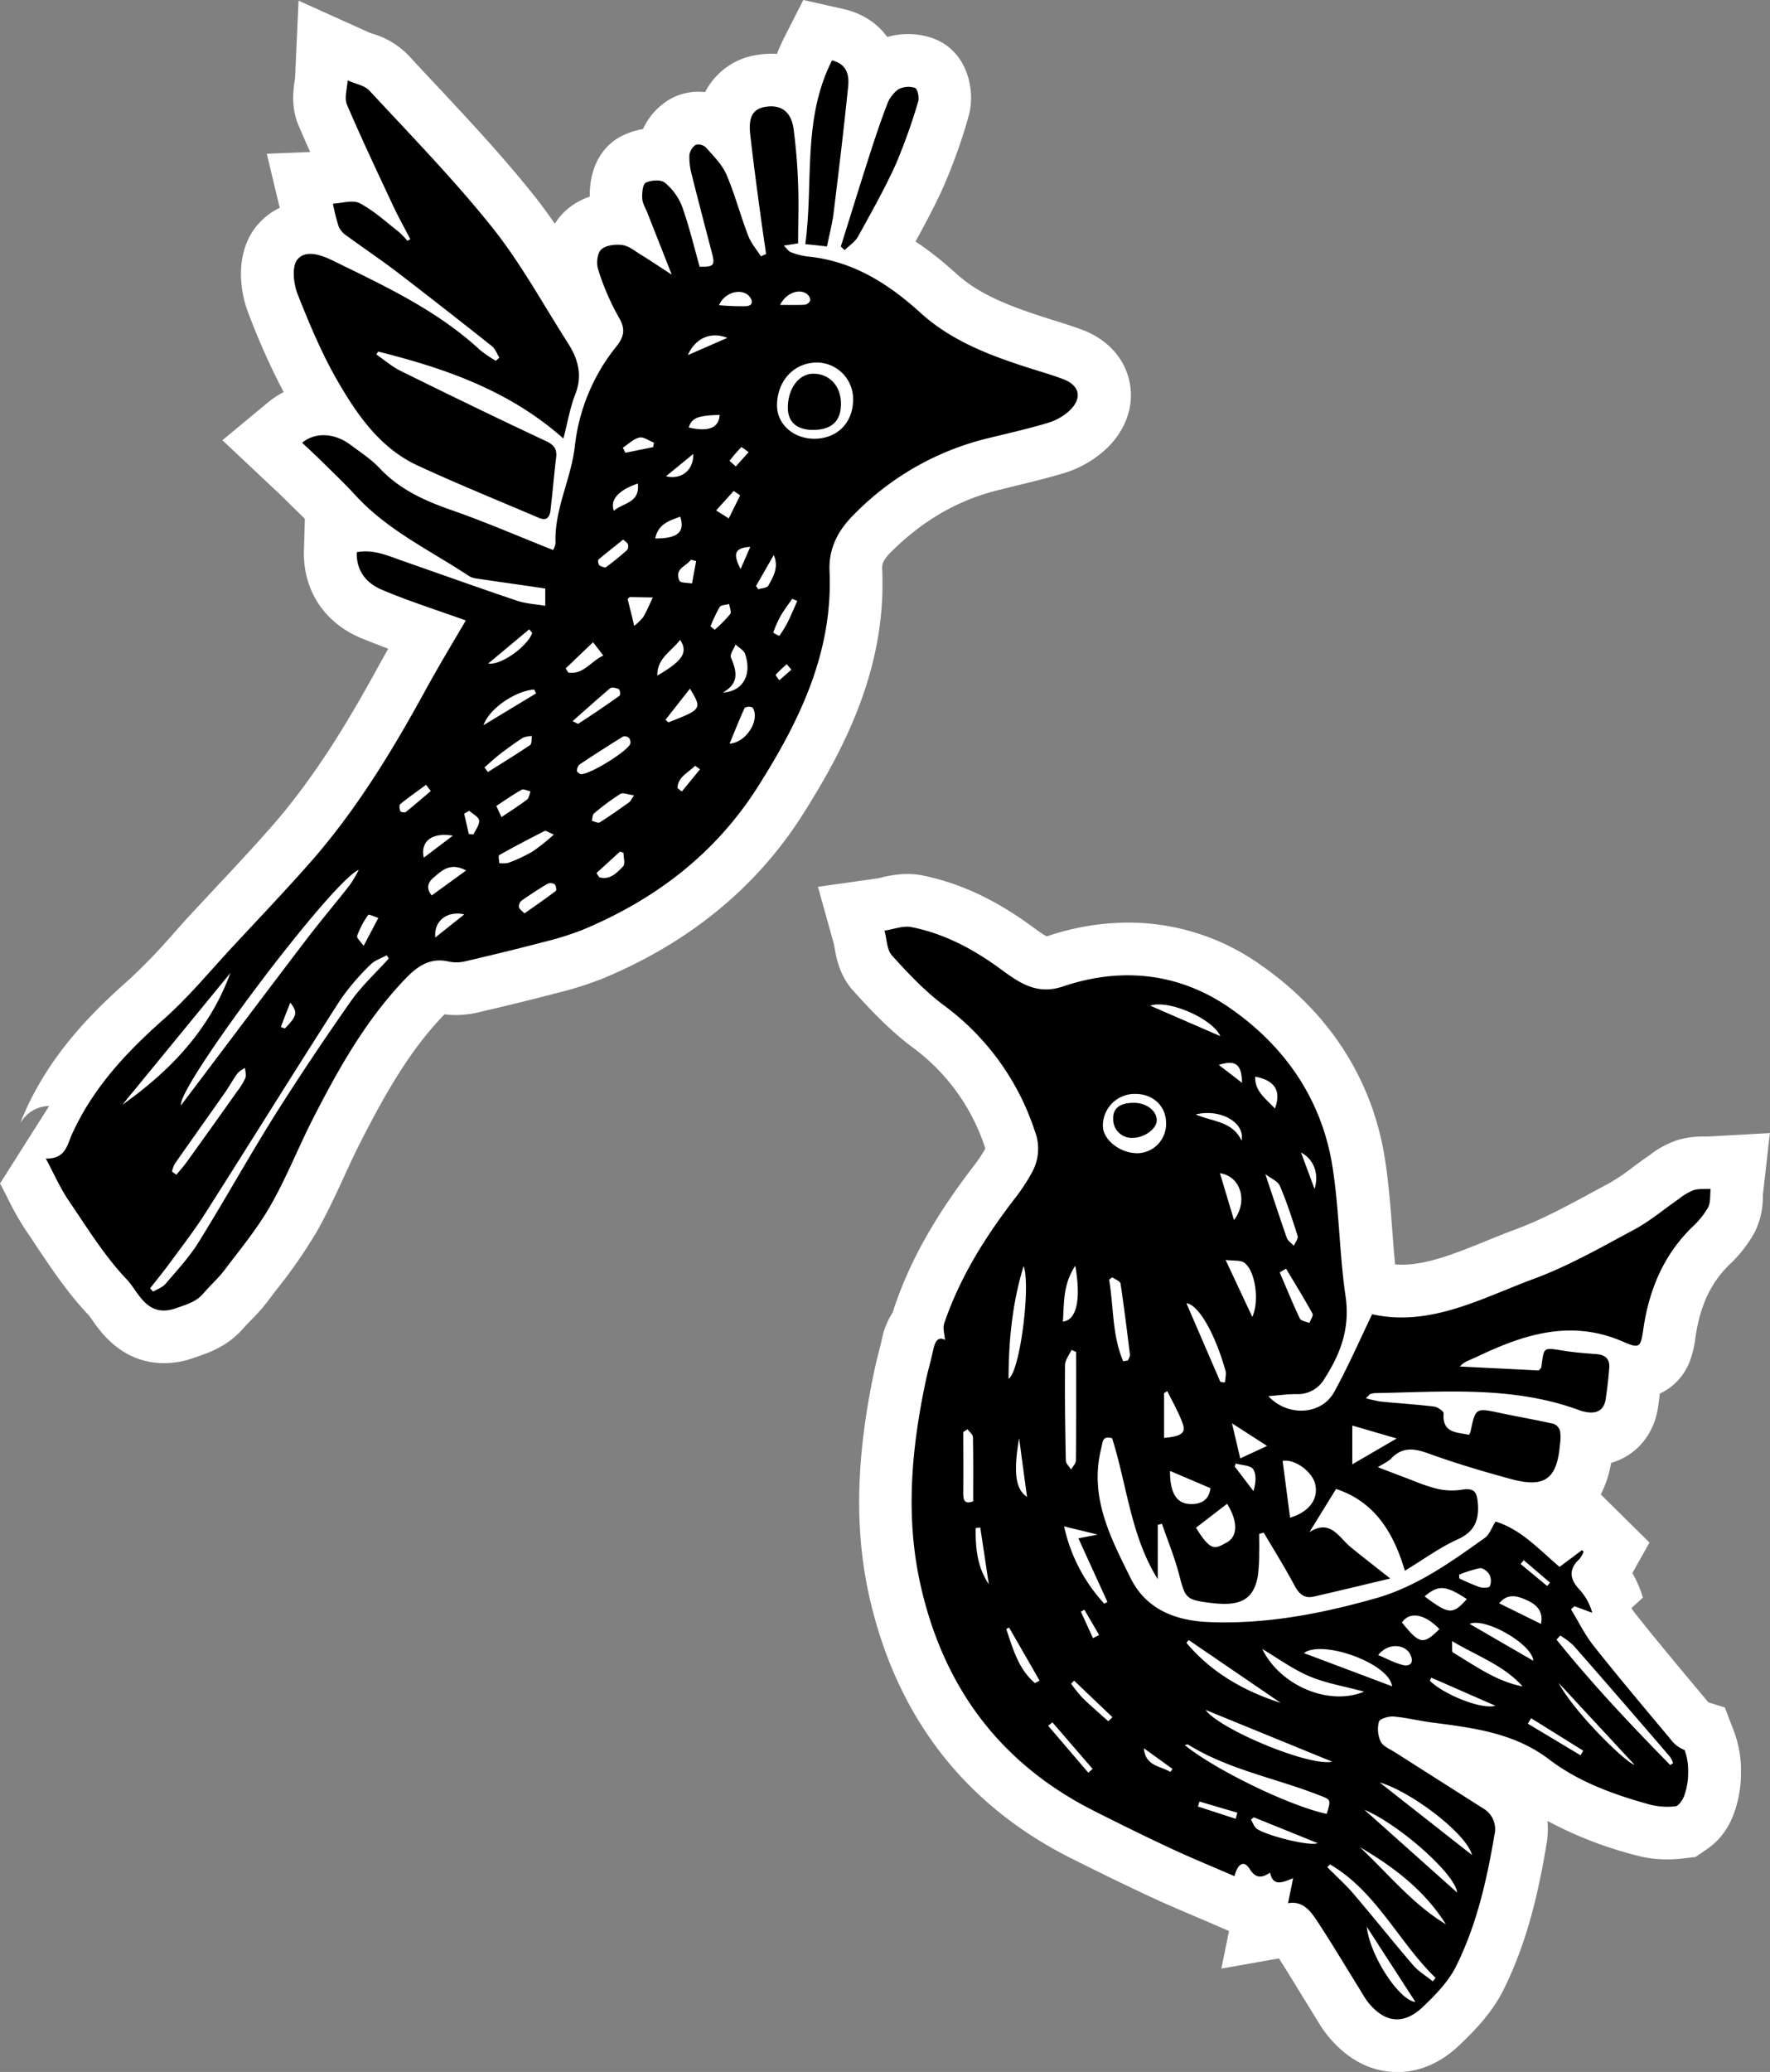
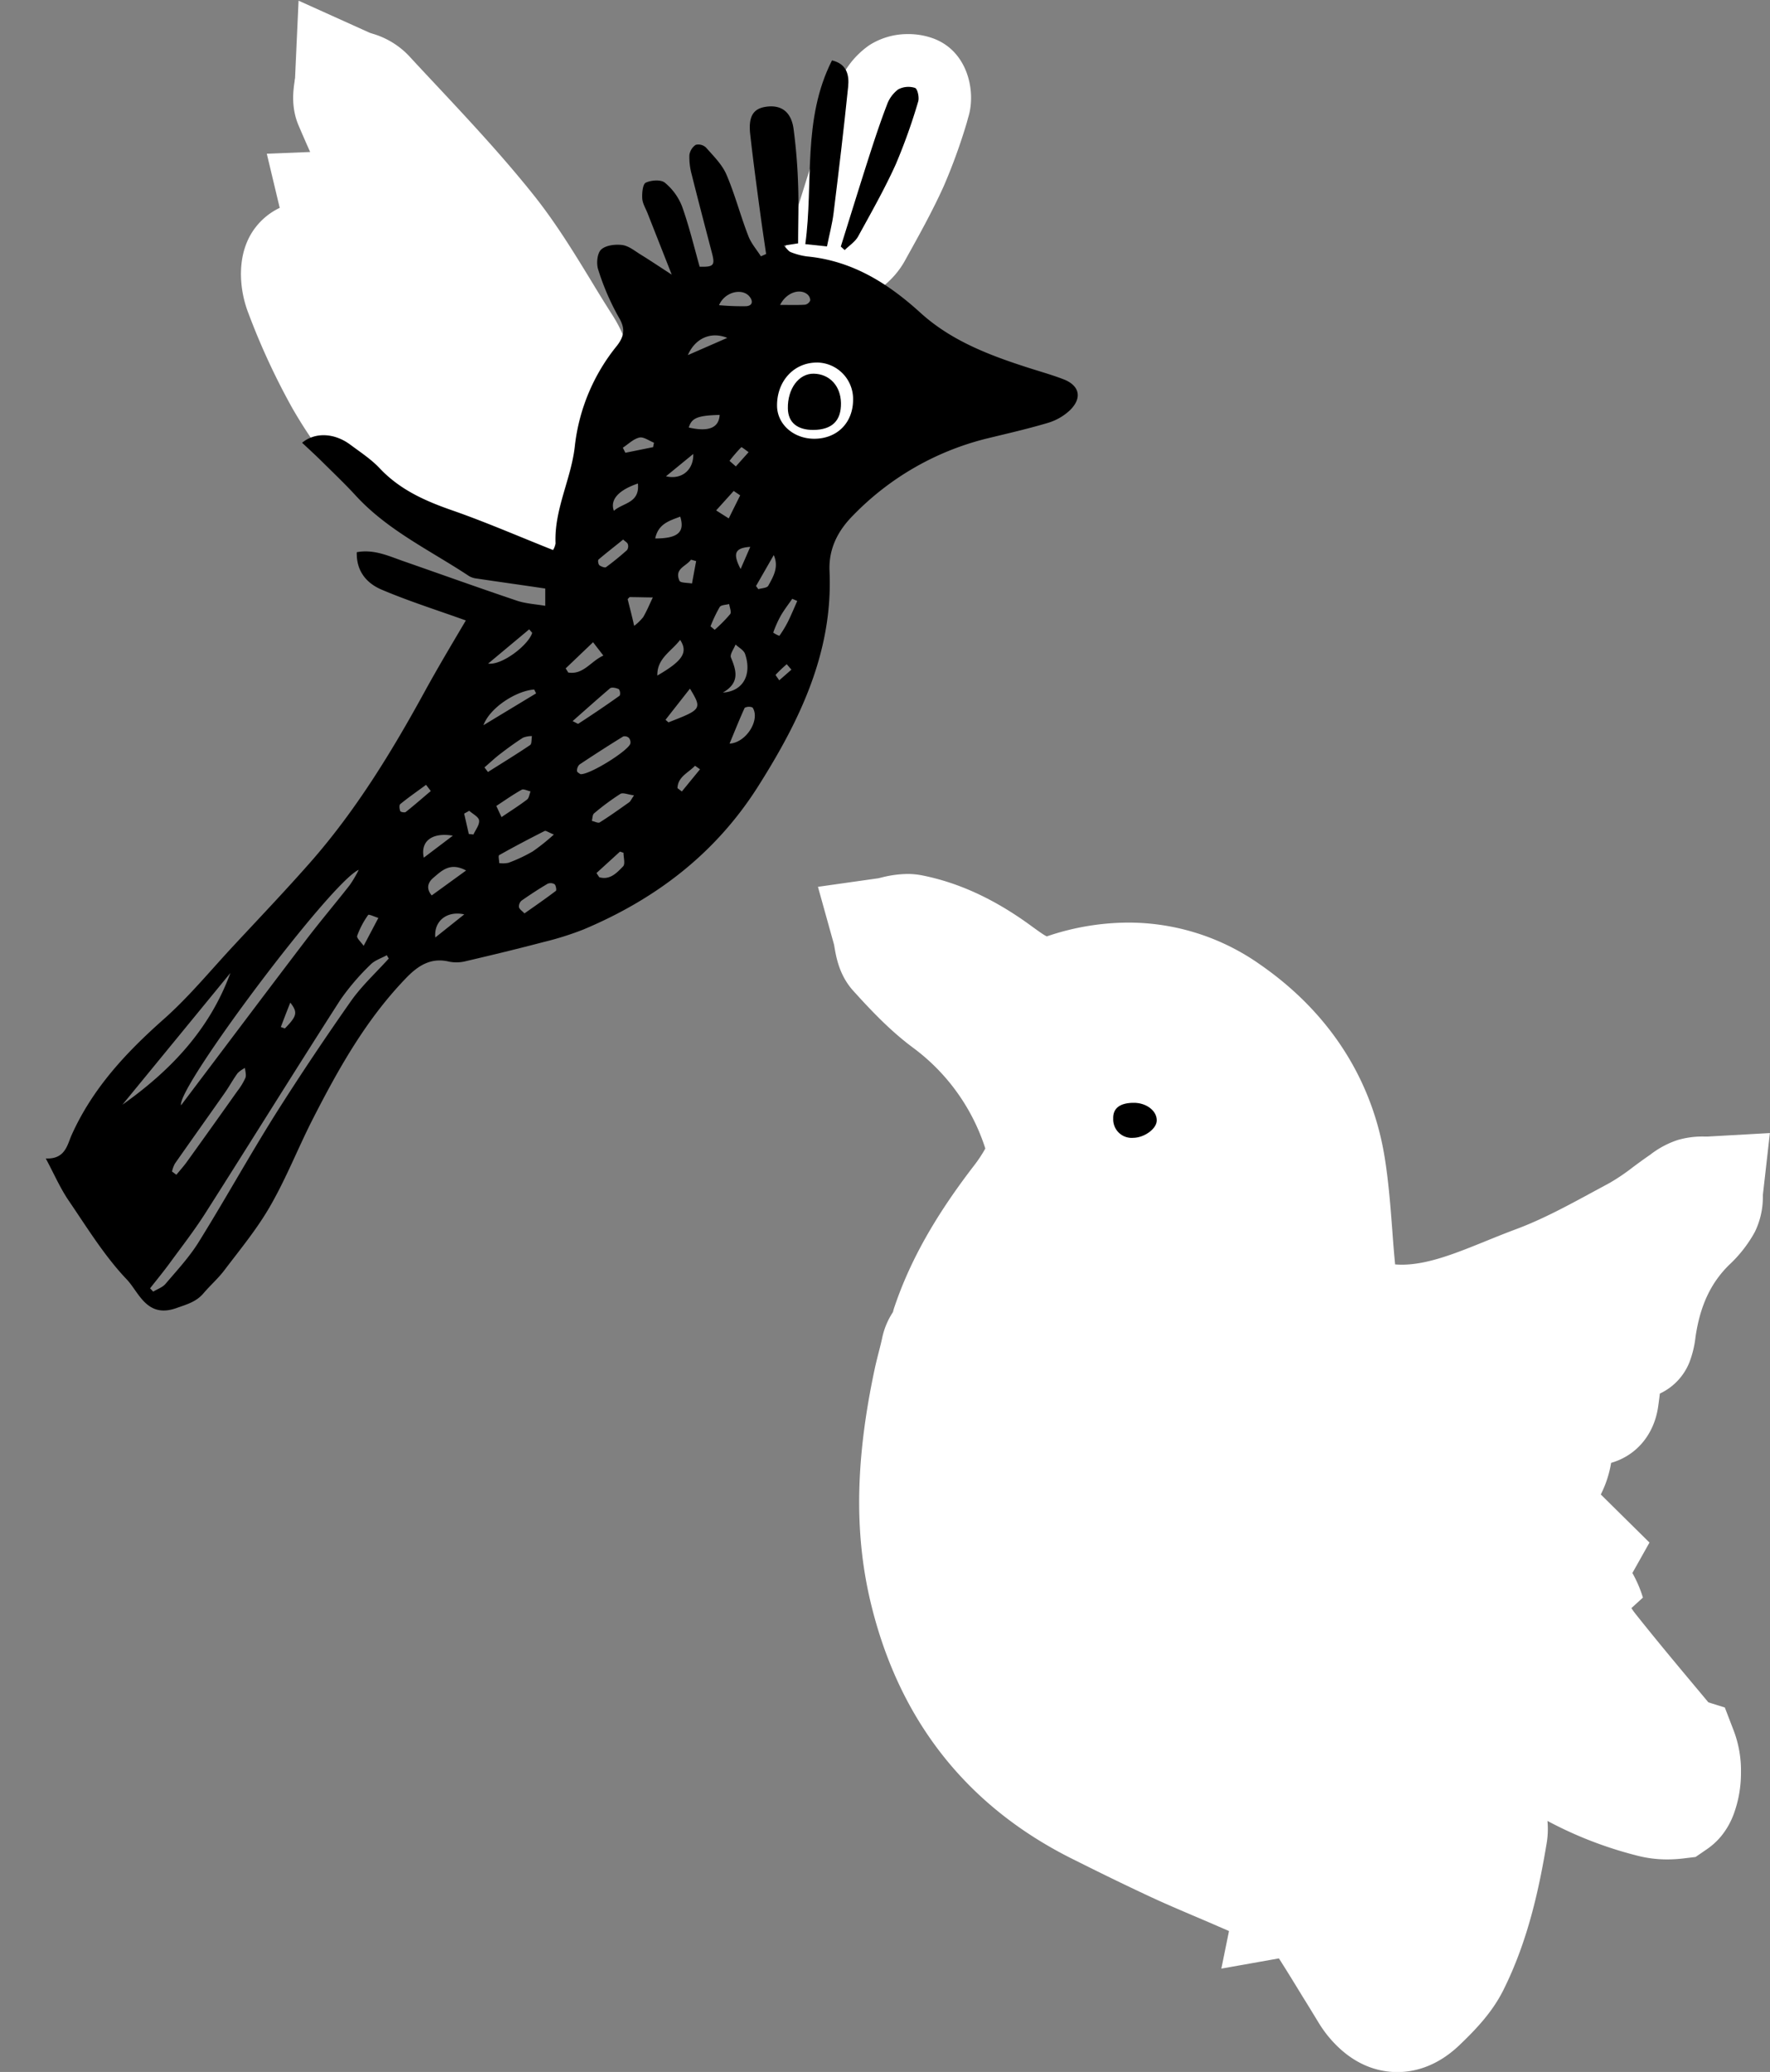
<svg xmlns="http://www.w3.org/2000/svg" height="590.1" preserveAspectRatio="xMidYMid meet" version="1.0" viewBox="0.0 0.0 504.2 590.1" width="504.2" zoomAndPan="magnify">
  <rect x="0.0" y="0.0" width="504.2" height="590.1" fill="#808080" stroke="none" />
  <g data-name="Camada 2">
    <g data-name="Camada 1">
      <g id="change1_1">
        <path d="M398.05,590.14c-5.28,0-13-1.83-20-10.57a35.17,35.17,0,0,1-2.73-4l-.36-.58c-1.22-2-2.43-4-3.65-5.94-2.39-3.91-4.66-7.63-7-11.29l-16.4,2.91,2.18-10.7-4.31-1.87q-2.81-1.22-5.58-2.39c-4.22-1.8-8.57-3.65-12.87-5.66-7.08-3.3-14.48-6.92-22.61-11-30.09-15.26-49.25-40.13-57-73.92-4.38-19.25-3.94-39.93,1.41-65.09.38-1.78.8-3.43,1.2-5,.35-1.35.67-2.63.93-3.81a21.28,21.28,0,0,1,3.11-7.55,14.5,14.5,0,0,1,.46-1.57c4.49-13.23,11.72-26,22.75-40.3a39.34,39.34,0,0,0,3.08-4.67l0-.1A57.55,57.55,0,0,0,260,298.33c-6.52-4.86-11.94-10.62-16.92-16.12-3.95-4.35-4.85-9.47-5.33-12.22-.06-.34-.11-.68-.18-1L233,252.57l16.88-2.39c.21,0,.82-.17,1.26-.27a31.25,31.25,0,0,1,7.36-1,21.7,21.7,0,0,1,4.21.41c10.29,2.05,20.23,6.6,30.39,13.91l1.21.88c1,.72,1.93,1.4,2.75,1.93a11,11,0,0,0,1.12.65,72.56,72.56,0,0,1,23.17-3.93,65,65,0,0,1,37.68,12c19.59,13.59,31.84,32.59,35.42,54.95,1.12,7,1.64,13.92,2.15,20.6.25,3.37.5,6.62.81,9.8.62.05,1.25.08,1.9.08,7.38,0,15.43-3.27,23.94-6.72,2.79-1.13,5.68-2.3,8.63-3.4,7.37-2.73,14.63-6.66,22.3-10.82l4.33-2.34a58.08,58.08,0,0,0,6.7-4.54c1.43-1.06,2.92-2.16,4.52-3.26l.57-.41a26,26,0,0,1,7.55-4,25.1,25.1,0,0,1,7.83-1h.71l17.78-1-2,17.62c0,.19,0,.38,0,.57a22.68,22.68,0,0,1-2.3,10,37.44,37.44,0,0,1-7.28,9.33c-5.26,5.15-8.32,11.68-9.61,20.58a29.39,29.39,0,0,1-1.73,7.18,16.65,16.65,0,0,1-8.43,8.92c-.13,1.15-.29,2.36-.47,3.64-1.14,8.1-6.29,14.06-13.41,16.09a30.92,30.92,0,0,1-2.94,9l13.87,13.7L465,448a35.22,35.22,0,0,1,3,7L464.72,458c.36.56.72,1.07,1.07,1.51,6,7.57,12.38,15.19,18.54,22.55l2.32,2.78,4.68,1.46,2.6,6.77a32.05,32.05,0,0,1,2,11.83,33.81,33.81,0,0,1-2,11.58,21.83,21.83,0,0,1-3.78,6.64,20,20,0,0,1-4.14,3.69l-3,2.06-3.63.44a39.46,39.46,0,0,1-4.45.26,34,34,0,0,1-9-1.19,112.36,112.36,0,0,1-25.12-9.77,24.49,24.49,0,0,1-.24,6.42c-2.12,12.69-5.24,27.59-12.35,41.81-3.12,6.23-7.82,11.17-12.44,15.58C409.13,588.81,402.47,590.14,398.05,590.14Z" fill="#fff" />
      </g>
      <g id="change1_2">
-         <path d="M46.81,388.24c-11.87,0-18-8.63-20.55-12.32-.31-.43-.72-1-.91-1.26-6-6.31-10.61-13.23-15.08-19.91q-1.45-2.19-2.93-4.37A81.67,81.67,0,0,1,2,340.89c-.62-1.23-1.27-2.5-2-3.81L14,315h-.26a9.56,9.56,0,0,0-8,5c.11-.23.19-.47.28-.7.24-.64.48-1.25.73-1.83,7.38-17.05,19.29-29,30-38.46a167.51,167.51,0,0,0,13-13.52c1.86-2.08,3.78-4.22,5.76-6.34l5.06-5.43c5.49-5.85,11.16-11.92,16.48-17.95,12.89-14.61,22.78-31.44,30.74-46q1.4-2.52,2.79-5c-2.58-1-5.18-2-7.78-3.06C92.33,177.32,86.27,168,86.58,156.84l.26-9.07q-1.74-1.74-3.58-3.52l-2.46-2.42c-1-1-2.16-2.07-3.35-3.18L75.7,137,63.35,125.38l13.06-10.83A24.62,24.62,0,0,1,92.09,109a27.66,27.66,0,0,1,16.53,5.63l1.66,1.21a58.3,58.3,0,0,1,8.75,7.32c3.5,3.7,8.44,5.93,14.77,8.12,4.22,1.47,8.37,3.06,12.45,4.68.15-.5.29-1,.44-1.49a55.77,55.77,0,0,0,2.14-9,69.38,69.38,0,0,1,12-32,102.33,102.33,0,0,1-4.69-11.84C154.06,75.35,154.68,66,161,60.12A19.5,19.5,0,0,1,168,56c-.1-8.21,3.35-14.54,9.57-17.5a21.52,21.52,0,0,1,5.6-1.75,19,19,0,0,1,7.7-8.52,16.3,16.3,0,0,1,8.05-2.1,17.88,17.88,0,0,1,1.94.11,19.85,19.85,0,0,1,14.9-10.61,24.9,24.9,0,0,1,4-.33c11,0,19.58,7.72,21.22,19.2A173.48,173.48,0,0,1,242.39,52c.1,2.77.12,5.51.11,8.2,13.34,3.86,23.17,11.64,29.86,17.7,6.25,5.67,14.29,9,25.23,12.51.91.3,1.83.58,2.74.87,2.52.78,5.13,1.6,7.83,2.6,7.17,2.66,12.11,8,13.56,14.68s-.8,13.51-6.15,18.84a30.59,30.59,0,0,1-12.67,7.4c-4.89,1.46-9.73,2.63-14.42,3.76l-4,1c-11.6,2.85-21.66,8.66-30.76,17.75-2.52,2.52-2.46,3.85-2.42,4.73,1.28,28.09-10.68,51.05-22.55,69.81-13.1,20.71-32.16,36.41-56.66,46.68a97.57,97.57,0,0,1-13.36,4.26c-6.72,1.77-14.09,3.58-22.51,5.54a28.12,28.12,0,0,1-6.39.76,24.26,24.26,0,0,1-3.21-.21c-9.49,9.79-16.52,21.82-24.15,36.85-1.52,3-2.93,6.06-4.43,9.32-2.39,5.19-4.86,10.55-7.89,15.87a142.92,142.92,0,0,1-11.08,16c-1,1.26-1.93,2.52-2.88,3.79A55,55,0,0,1,71.49,376c-.72.75-1.41,1.45-1.9,2-4.52,5.32-9.82,7.15-13.33,8.37l-.85.29A25.73,25.73,0,0,1,46.81,388.24Z" fill="#fff" />
-       </g>
+         </g>
      <g id="change1_3">
        <path d="M154.89,162.83a18.27,18.27,0,0,1-7.21-1.52q-5.06-2.16-10.13-4.29c-8.16-3.43-16.6-7-24.88-10.81-14.43-6.67-22.93-18.83-29.33-29.84A198.61,198.61,0,0,1,70.77,89.23C68.11,82.48,67.07,72,72.9,64.62a18.93,18.93,0,0,1,6.78-5.42L76,43.78l12.35-.49q-1.68-3.76-3.3-7.56c-2.21-5.2-1.5-10.07-1.12-12.68,0-.29.09-.58.12-.86l1-22,20.17,9.1c.21.09.52.18.81.28a23.36,23.36,0,0,1,10.29,6.16q3.76,4.07,7.56,8.11c9.43,10.08,19.18,20.5,28.09,31.66,6.33,7.93,11.49,16.38,16.48,24.56,2,3.32,3.93,6.45,5.92,9.55,5.93,9.26,7.11,18.67,3.53,28a50.16,50.16,0,0,0-1.7,6.26c-.35,1.54-.72,3.14-1.16,4.83l-2.31,8.94c-.09.91-.18,1.84-.28,2.78-.22,2.21-.45,4.43-.7,6.63-1.06,9.32-8,15.83-16.82,15.83Z" fill="#fff" />
      </g>
      <g id="change1_4">
-         <path d="M212.36,82.81l2.15-15.38a149.15,149.15,0,0,0,1-15.64c.39-12.68.83-27,8-41.34L228.83,0l11.42,2.57c11.07,2.49,17.44,11.77,16.24,23.65-1.3,12.72-2.84,25.41-4.19,36.31-.35,2.8-.91,5.31-1.45,7.73-.21.93-.42,1.89-.62,2.87l-2.72,13.35Z" fill="#fff" />
-       </g>
+         </g>
      <g id="change1_5">
        <path d="M230.74,82.49,222.27,75l2.92-9.31c.8-2.53,1.59-5.07,2.38-7.6,1.88-6,3.83-12.26,5.8-18.4,1.57-4.88,3.3-10.12,5.31-15.29a24.48,24.48,0,0,1,9-11.56,20.28,20.28,0,0,1,11-3.13,20.7,20.7,0,0,1,6.84,1.12c10.29,3.55,12.58,15.42,10.28,22.62L275.38,35a163.22,163.22,0,0,1-6.54,18c-3.16,7-6.8,13.55-10.32,19.89l-.93,1.68a24.51,24.51,0,0,1-5.89,6.85c-.18.16-.37.31-.55.48l-9.94,9.83Z" fill="#fff" />
      </g>
      <g id="change1_6">
-         <path d="M322.75,339.06c-11.52,0-20.19-8.37-20.62-19.89a18.87,18.87,0,0,1,5.19-14c2.68-2.78,7.58-6.1,15.69-6.11a22.24,22.24,0,0,1,16.19,6.8,19,19,0,0,1,5.28,14.24c-.65,11.23-11.67,18.85-21.56,18.93Z" fill="#fff" />
-       </g>
+         </g>
      <g id="change1_7">
        <path d="M231.55,137.45c-12.58,0-21.88-8.75-22.12-20.82a26,26,0,0,1,7.06-18.72,21.17,21.17,0,0,1,15.21-6.48h.38c12.56.23,22.22,10.14,22.47,23,.16,8.24-3.19,13.45-6,16.37s-8.13,6.53-16.72,6.6Z" fill="#fff" />
      </g>
      <g id="change2_1">
-         <path d="M482.33,339a16.57,16.57,0,0,0-4.14,2.5c-4.21,2.89-8.16,6.27-12.63,8.67-9.33,5-18.63,10.34-28.51,14-15,5.55-29.57,13.8-46.18,10.14-3.61,7.47-6.88,15-10.83,22.16-3.62,6.57-13.23,7.1-18.73,1.16,2.84-.22,5.44-.6,8-.58a8.73,8.73,0,0,0,8-4.43c4.61-7.13,7.28-14.41,6-23.32-1.81-12.32-1.81-24.91-3.77-37.19-3.06-19.08-13.57-34.19-29.16-45-14.39-10-30.83-11.82-47.55-6.17-5.47,1.84-9.68.51-14-2.28-1.57-1-3.07-2.14-4.59-3.24-7.46-5.36-15.52-9.57-24.57-11.37-2.41-.48-5.13.62-7.72,1,.68,2.41.65,5.46,2.16,7.11,4.58,5.05,9.33,10.12,14.76,14.16a72.45,72.45,0,0,1,25.91,35.82,13.86,13.86,0,0,1-.71,11.58,55.07,55.07,0,0,1-4.67,7.2c-8.52,11-15.91,22.68-20.42,35.95-.49,1.42.11,3.21.2,4.75-1.94-1.07-2.81.38-3.31,2.68-.63,3-1.49,5.85-2.12,8.81-4.13,19.45-5.93,39-1.45,58.64,6.56,28.82,22.57,50.42,49.1,63.88,7.34,3.72,14.72,7.35,22.17,10.83,5.89,2.75,11.92,5.21,18.08,7.88.81-3.26,2.59-4.81,4.31-2.08s3.34,2.7,5.83,1.09c.84,3.83,3.2,3,6.58,1.54-.59,2.88-1,4.87-1.46,7.15,4.59-.81,6.76,2.75,8.9,6,4.07,6.26,7.89,12.68,11.82,19a29.34,29.34,0,0,0,2,3.12c4.77,6,10.2,6.66,15.7,1.41,3.56-3.39,7.23-7.13,9.38-11.44,5.9-11.79,8.81-24.59,11-37.57a6.8,6.8,0,0,0-3.33-7.58c-8.31-5.3-16.63-10.57-24.94-15.88-1.46-.93-3.42-1.69-4.12-3.06a8.31,8.31,0,0,1-.52-5.68c.25-.86,2.74-1.59,4.14-1.48,3.58.29,7.11,1.18,10.68,1.66,11.86,1.56,23.61,2.88,33.72,10.59,8.39,6.4,18.43,10,28.52,12.79a20,20,0,0,0,7.68.49,5.12,5.12,0,0,0,1.11-1,7,7,0,0,0,1.18-2.17,18.9,18.9,0,0,0,1.05-6.46,17.18,17.18,0,0,0-1-6.36,9,9,0,0,1-4-3.07c-7.35-8.8-14.75-17.57-21.88-26.56-2.54-3.19-4.35-6.95-6.49-10.45l1-.88,5.06,1.87a16.1,16.1,0,0,0-3.46-6.41c-2.88-3-3.51-5.83-.18-8.91a7.66,7.66,0,0,0,1.18-2.08l-.46-.45-6.4,4.78c-5.87-5-11-10.7-18.22-12.91-1.16,1.83-1.75,3.7-3,4.6-9.73,6.93-19.42,13.93-31.18,17.26-15.56,4.41-31.29,7.44-47.56,6.76-9.56-.4-17.84-3.65-22.25-12.56-5.67-11.45-11.76-23-8.4-36.67.55-2.24.32-3.86,3.16-3.12,4.26,13.46,5.3,27.83,13,40.14V434.27L331,434c1.67,4.87,3.65,9.66,4.93,14.63,1.7,6.52,1.9,7,8.73,7.86a33.26,33.26,0,0,0,4.1.3c5.7,0,8.51-2.24,9.54-7.92a46.77,46.77,0,0,0,.39-6.71c.06-1.76,0-3.53,0-5.3l1.3-.36c2.93,5,6,9.88,8.73,15,1.28,2.4,2.76,3.85,5.51,3.22,7-1.59,13.89-3.28,21.8-5.15-4.27-3.38-7.78-6.09-11.21-8.88S379,432.49,373,436.37l7.59-12.31c11,3.65,16.34,12.33,19.6,23.3,5.38-3.27,9.95-6.64,15-8.92,4.69-2.12,6.12-5.23,5.81-10-.27-4-1.25-4.73-5.12-4.09a18.34,18.34,0,0,1-6.71-.39,53.54,53.54,0,0,1-7.06-2.43c-3-1.13-6.06-2.31-9.61-3.66,1.77-1.13,3-1.63,3.82-2.51,3.19-3.33,6.5-2.87,10.53-1.42,7.73,2.79,15.64,5.15,23.58,7.3,9.62,2.61,13.14,0,13.95-10a11.59,11.59,0,0,0,0-3.72,3.08,3.08,0,0,0-1.8-2c-5-1.14-10.12-2-15.17-3.08-7.09-1.5-7.08-1.54-8.54,5.39a4.36,4.36,0,0,1-.41.81c-3.48-.75-7.69-.45-7.23-6.14,0-.58-1.71-1.78-2.72-1.9-5.06-.62-10.16-.93-15.24-1.43a37.78,37.78,0,0,1-4.19-.95c.95-.9,1.1-1.15,1.29-1.2a5.6,5.6,0,0,1,1.46-.26c19.55-.34,39.22-2.11,58.15,4.91a10.63,10.63,0,0,0,1.44.4c3.2.69,5.48-.19,6-3.72.42-3,.78-5.93,1-8.91.15-2.43-1.22-3.59-3.63-3.78-3.11-.23-6.22-.47-9.3-.95-6.17-1-5.59-1.07-6.45,4.73,0,.2-.28.36-.71.87l-22.48-1.12a6.88,6.88,0,0,1,2.64-1.79c.91-.41,1.83-.79,2.73-1.22,13.17-6.26,26.48-10.41,41-4.11,4.8,2.08,5.12,1.82,5.9-3.54,1.63-11.2,5.76-21.11,14-29.13a23,23,0,0,0,4.44-5.52c.77-1.49.52-3.51.73-5.29C485.55,338.7,483.83,338.49,482.33,339ZM291.58,360.59c2.08,5.31-1,30.09-4.28,32.1C287.32,381.35,288.45,370.83,291.58,360.59Zm1,65.75c-3.32-2.18-3.95-7-2.27-16.73C291,414.88,291.72,420.15,292.56,426.34Zm-15.34,1.24c-2.7,1-2.87-.58-2.85-2.58.06-5.72,0-11.44,0-17.15l1.22-.79c.54.75,1.52,1.49,1.54,2.24C277.28,415.39,277.22,421.48,277.22,427.58Zm.72,7.6,1.28-.13,2.43,16.14C278.33,446.25,277.85,440.77,277.94,435.18Zm16.86,44.17c-4.75-4-6.27-9.82-8.18-15.39l.81-.43,8.68,15.11ZM352,518l-10.75-3.49c.15-.47.3-1,.44-1.42l10.76,3.17Zm6.11,2.91c-.83-.54-1.2-1.77-1.78-2.68l.84-.65,18.17,7.35C373.43,525.91,361.35,523,358.11,520.91Zm31.22,27.83,13.85,21.41C398.72,569.81,390.31,557.31,389.33,548.74Zm18.8,15.54c-1.88-1.52-4.05-2.8-5.6-4.6-5.76-6.7-11.25-13.62-17-20.34-2.29-2.68-5-5.06-7.44-7.58l.77-.77c13.27,7.76,19.49,22.07,30.08,32.32C408.68,563.63,408.41,564,408.13,564.28ZM343.44,487l36.09,14.75C372.48,503.12,347,492.22,343.44,487Zm44,39.12c9.61,5.62,18.36,12.27,24.42,21.92C402.35,542.29,395.42,533.62,387.42,526.12Zm31.89,2.21L393,507.65C402,510.22,417.87,522.34,419.31,528.33ZM415.07,539l-26.4-23.56C398.48,519.55,414.59,533.75,415.07,539Zm-7.76-60.31.39-.89,18.27,8C421.87,487,410.94,482.38,407.31,478.68Zm6.59-8c-.39-.23-.16-1.48-.29-3.3,7.38,4.37,14.79,6.92,20.11,12.91C426.21,478.85,420.2,474.42,413.9,470.64Zm36.32,29.22-15-9,.93-1.55L451,498.61ZM444,479.31l21.58,23.28C463.53,502.38,448.49,487.83,444,479.31Zm.43-13.5a22.65,22.65,0,0,1,3.84,2.88q13.8,15.75,27.44,31.65a8.49,8.49,0,0,1,.9,1.78l-.82.58c-11.27-11.48-22.3-23.17-32.39-35.71C443.74,466.6,444.09,466.21,444.43,465.81Zm-10.38-21.45,7.5,6.39c-.28.32-.56.63-.83.95l-7.57-6.27Zm1,11.44c2.84,1.31,4.61,3.22,3.91,6.7l-11.9-5.87C429.53,453.65,432.27,454.53,435.06,455.8ZM436.77,473l-18.14-10.51C423.16,460.57,436.53,468.34,436.77,473Zm-15.1-26.36c.81-.11,2.17,1,2.62,1.83a4,4,0,0,1,.08,3.33c-.26.49-2.09.48-3,.18a60.12,60.12,0,0,1-5.67-2.44l-.06-1.07A36.41,36.41,0,0,1,421.67,446.59Zm-3.86,8.82c-4,4.45-5.05,4.4-12-.8C409.76,451.32,411.83,451.49,417.81,455.41Zm-7.8,8.53c-4.58,4.54-5.64,4.32-10.66-1.91C401.57,458.89,405.79,459.62,410,463.94Zm-8.21,7.39c1.05,2.23-.21,3.28-2.13,2.83-2.39-.57-4.62-1.82-7.09-2.85C395.39,467.82,400.3,468.15,401.8,471.33Zm-5.27,8.88-25.1-9.45C376.68,466.89,395.7,473.72,396.53,480.21ZM373,477.42c4.74,2,10,2.85,15.57,4.37-9.83,4.12-23.77-1.5-29-12.15C364,472.28,368.28,475.42,373,477.42ZM338.62,467.1,364.83,485c-10.47-3.37-19.73-8.62-26.87-17.13Zm-.18,29.77c11.37,7.05,24.53,9.47,36.8,14.21,3.89,1.5,4,1.23,2.69,5.52-10.34-2.15-31.76-12.5-40.44-19.59C337.9,496.94,338.26,496.76,338.44,496.87ZM334,503.8l-.61.86c-2.86-1.77-7.07-1.56-7.55-6.75ZM306.31,360.49c1.66,9.62.39,15.5-3.54,15.9C303.16,371.15,302.72,365.9,306.31,360.49Zm.17,55.44c0,.87-.89,1.73-1.37,2.6-.52-.84-1.48-1.67-1.5-2.53-.19-9.06-.32-18.12-.23-27.19,0-1.46,1.19-2.9,1.84-4.35l1.32.58C306.54,395.34,306.58,405.63,306.48,415.93ZM310,504.86q-5.7-6.67-11.41-13.34l1.19-1,11.46,13.28Zm5.68-14.65c-2.46-2.22-5-4.38-7.37-6.7a40.59,40.59,0,0,1-3.2-4l.86-.85,10.92,10.41ZM307.9,459l1-.53,4.19,7.18-1.74.91Zm7.59-2.74-.94.46a47.19,47.19,0,0,1-11.43-22l9.57,2.34-5.5,1.06C310,444.29,312.74,450.29,315.49,456.3ZM373,376.8c-.94-.41-2.4-.58-2.73-1.28-2.05-4.31-3.85-8.75-5.73-13.14l1.8-1.06c2.55,4.27,5.16,8.5,7.56,12.85C374.18,374.72,373.31,375.9,373,376.8Zm1.48-38.14c-1.22-3.27-2.43-6.54-3.87-10.41C374.25,330.15,375.8,334.26,374.46,338.66Zm-9.94-1c2,4.67,3.58,9.51,5.1,14.35.24.74-.69,1.85-1.08,2.79-.67-.74-1.66-1.36-2-2.23-2-5.7-3.87-11.46-6.12-18.17C362.09,335.68,364,336.39,364.52,337.68Zm-1.36-21.93c-2.66-2.92-5.75-4.87-5.63-9.09C363.07,307.68,365.08,310.59,363.16,315.75Zm-6.45,59.34-7.61-16.24c2.26.31,4.28,0,5.41.86C357.57,362,358.83,370.5,356.71,375.09Zm-16.08-57.68c7-1.69,14.09,2.31,13,7.46C351.14,319.34,345.45,319.5,340.63,317.41Zm10.86,30.09c-1.33-4.42-2.62-8.72-4-13.34C353.46,335,355.59,342.22,351.49,347.5Zm-2.43,42.78c.3,1.06-.07,2.31-.13,3.48l-1.33-.19-9.66-22.38C341.16,371.5,345.85,379,349.06,390.28Zm4.75-81.84-6.65-5.13C352,301.8,353.68,303.05,353.81,308.44Zm-6.18-13.31-20-8.69C333,284.62,345.5,290.2,347.63,295.13Zm-26.36,92.38-1.35.18c-3.16-7.4-2.69-15.48-4-23.22l.91-.66c.81.59,2.24,1.09,2.35,1.79,1,6.72,1.85,13.48,2.67,20.24C321.92,386.37,321.48,387,321.27,387.51Zm2.56-59.06c-4.81,0-9.59-3.81-9.69-7.65a9.07,9.07,0,0,1,9.23-9.23c5.06,0,8.72,3.43,8.77,8.21A8.33,8.33,0,0,1,323.83,328.45Zm7.75,68.35c.3-.2.61-.39.92-.58,1.52,3.15,3.34,6.2,4.46,9.49.83,2.46-.63,3.42-5.38,3.84Zm7.22,31.55c-3.67-.15-5.57-3.18-5.53-9.4l11.52,4.91C344.33,427.41,342,428.49,338.8,428.35Zm10.57,11c-3.26,1.8-4.47,2.7-8.7-4.23l8.86-6.81C352.62,433.25,352.69,437.54,349.37,439.37Zm7.68-14.64-5.34-7,.27-.87c1.74.51,4.28.5,5,1.66C358,420.09,357.68,422.54,357.05,424.73Zm-3.78-9.33-2.35-10,10,6.45Zm14.19,16.85q-1.06-8.1-2.11-16.13c3.29-.66,8.27,2.9,9.22,6.41C375.73,426.8,373,430.62,367.46,432.25Zm30.37-22.52-12.64,7.36V406Z" />
-       </g>
+         </g>
      <g id="change2_2">
        <path d="M157.54,156.65a5.1,5.1,0,0,0,.71-1.9c-.41-9.71,4.49-18.36,5.5-27.73a55,55,0,0,1,12-28.56c2-2.6,2.48-4.78.56-8a70.48,70.48,0,0,1-5.91-13.69c-.57-1.7-.29-4.64.84-5.69,1.32-1.23,4-1.55,6-1.3,1.83.23,3.56,1.67,5.24,2.71,2.82,1.74,5.57,3.59,8.87,5.73-2.48-6.31-4.69-11.9-6.89-17.5-.55-1.39-1.42-2.77-1.51-4.2s.12-4.07,1-4.49c1.54-.73,4.31-.94,5.44,0a16.53,16.53,0,0,1,4.91,6.78c2,5.61,3.4,11.45,5,17.15,4,.11,4.42-.4,3.53-3.81-1.95-7.48-3.92-14.95-5.79-22.44a18.65,18.65,0,0,1-.66-5.54,4.16,4.16,0,0,1,1.81-2.92,3.16,3.16,0,0,1,2.91.76c2.13,2.42,4.58,4.81,5.82,7.68,2.45,5.7,4,11.75,6.26,17.55.79,2.07,2.36,3.85,3.57,5.76l1.48-.66c-.57-3.95-1.17-7.9-1.7-11.85-1-7.42-2-14.84-2.83-22.27-.55-5,.84-7.23,4.34-7.79,4.36-.7,7.3,1.29,8,6.18a158.48,158.48,0,0,1,1.31,16c.21,5.45,0,10.93,0,16.7l-4.1.64c.93.88,1.39,1.63,2,1.86a19.32,19.32,0,0,0,4.69,1.23c12.79,1.23,22.94,7.58,32.21,16,8.78,8,19.63,12.12,30.72,15.68,3.32,1.07,6.67,2,9.94,3.25,4.67,1.74,5.6,5.29,2,8.84a15.71,15.71,0,0,1-6.38,3.65c-5.84,1.74-11.8,3.08-17.72,4.53A79.65,79.65,0,0,0,243.1,146.7c-4.37,4.36-7.1,9.52-6.8,16,1,22.93-8.41,42.39-20.25,61.11C203.94,243,186.92,256,166.28,264.69a85.92,85.92,0,0,1-11.38,3.59c-7.33,1.93-14.71,3.72-22.1,5.44a10.78,10.78,0,0,1-4.82.17c-5-1.22-8.59.9-12,4.35-11.58,11.87-19.55,26.11-27,40.7-4.12,8.12-7.46,16.65-12,24.53-3.68,6.44-8.48,12.25-13,18.21-1.78,2.38-4.07,4.37-6,6.64-2.08,2.46-4.73,3.16-7.74,4.23-8.45,3-10.67-4.53-14.13-8.16-6.36-6.68-11.3-14.76-16.55-22.46-2.41-3.54-4.14-7.54-6.52-12,5.47.29,6.13-3.82,7.3-6.53C26.33,310,35.88,299.8,46.66,290.25c7.16-6.34,13.3-13.85,19.84-20.87,7.31-7.86,14.71-15.63,21.81-23.68,13-14.77,23.22-31.48,32.65-48.7,3.87-7.06,8-13.95,11.74-20.29-8-2.88-16.19-5.46-24-8.78-4.18-1.77-7.23-5.19-7.07-10.66,4.88-.9,9,1.06,13.16,2.51,10.81,3.77,21.58,7.64,32.43,11.29,2.52.85,5.29,1,8.1,1.47v-4.92c-6.67-1-13.14-1.89-19.6-2.86a5.37,5.37,0,0,1-2.12-.7c-11-7.29-23.07-12.93-32.19-22.83-3.2-3.49-6.65-6.75-10-10.08-1.74-1.71-3.54-3.35-5.35-5.05,3.72-3.09,9.22-2.79,13.69.52,2.9,2.16,6,4.18,8.44,6.78,5.77,6.12,13,9.31,20.76,12C138.51,148.74,147.88,152.82,157.54,156.65ZM110.74,273l-.56-.95c-1.58.88-3.47,1.46-4.67,2.71A67.68,67.68,0,0,0,97,284.69c-13,20.23-25.64,40.63-38.55,60.9-3.14,4.92-6.75,9.56-10.2,14.28-1.76,2.4-3.66,4.7-5.5,7.05l.89.94c1.18-.72,2.65-1.2,3.5-2.2,3.3-3.88,6.83-7.66,9.51-12,7.43-11.95,14.25-24.28,21.73-36.2,7-11.06,14.26-21.91,21.77-32.6C103.22,280.59,107.19,276.94,110.74,273Zm-59.17,41.8,2.8-3.71c10.89-14.42,21.74-28.87,32.69-43.24,4.08-5.36,8.44-10.49,12.59-15.8a33.86,33.86,0,0,0,2.54-4.33C94.23,251.25,50.35,309.8,51.57,314.79Zm181.1-211.54c-6.51,0-11.35,5.27-11.32,12.24,0,5.36,4.77,9.53,10.75,9.46,6.48-.08,10.93-4.65,10.91-11.19A10.38,10.38,0,0,0,232.67,103.25Zm-167,173.8-30.8,37.57C48.58,304.93,59.74,293.22,65.65,277.05ZM49,333.66l1.24.92c1.08-1.32,2.23-2.58,3.22-4q7.09-9.86,14.11-19.77A18.56,18.56,0,0,0,69.9,307c.32-.81-.05-1.89-.11-2.84a8.07,8.07,0,0,0-2.11,1.49c-1.31,1.81-2.38,3.79-3.66,5.62-4.72,6.73-9.49,13.41-14.2,20.14A8.85,8.85,0,0,0,49,333.66Zm108.72-96c-1.51-.61-2.22-1.15-2.56-1-4.36,2.21-8.7,4.48-12.95,6.88-.34.19,0,1.49,0,2.27a7.65,7.65,0,0,0,2.63-.08,44.24,44.24,0,0,0,6.93-3.25A59,59,0,0,0,157.76,237.69Zm7.62-17.18c2.58.26,13.67-6.68,14.23-8.72a2,2,0,0,0-.45-1.63,1.78,1.78,0,0,0-1.6-.38q-6.3,3.89-12.46,8a2.44,2.44,0,0,0-.69,1.87C164.43,220,165.2,220.36,165.38,220.51Zm40.48-23.23c5.87-.3,8.43-5.11,6.42-11-.36-1.08-1.78-1.8-2.71-2.69-.48,1.25-1.67,2.79-1.31,3.71C209.76,191,210.83,194.47,205.86,197.28Zm-42.76,8.11c1.07.49,1.54.86,1.7.75,4-2.6,7.91-5.23,11.78-8a2.1,2.1,0,0,0-.25-1.83c-.75-.35-2-.64-2.52-.24C170.3,199,166.94,202,163.1,205.39Zm17.49,21.15c-1.69-.21-3.11-.86-3.84-.4a69.7,69.7,0,0,0-7.49,5.55c-.47.39-.43,1.4-.63,2.13.77.16,1.78.72,2.25.43,2.84-1.78,5.57-3.74,8.31-5.68C179.56,228.31,179.74,227.79,180.59,226.54Zm.07-48.24a14.3,14.3,0,0,0,2.6-2.51c1.05-1.79,1.84-3.73,2.74-5.61-2.18,0-4.36-.09-6.54-.09-.17,0-.35.31-.63.58C179.38,173,180,175.36,180.66,178.3Zm-27.91,19.21-.54-1.1c-5.14.36-12.63,5.16-14.45,10.16ZM138,218.56l1,1.31c4-2.53,8.05-5,12-7.67.52-.35.37-1.68.53-2.56a7.21,7.21,0,0,0-2.53.45c-2.19,1.4-4.3,2.93-6.36,4.52C141,215.84,139.57,217.23,138,218.56Zm69.78-6.77c4.77-.22,8.86-6.79,6.6-10.28a2.64,2.64,0,0,0-2.25.08C210.62,204.9,209.27,208.3,207.82,211.79ZM149.4,260.14c3.09-2.17,6.07-4.23,8.95-6.42.25-.19,0-1.55-.36-1.88a2.19,2.19,0,0,0-2-.14c-2.54,1.5-5,3.11-7.44,4.82a2.19,2.19,0,0,0-.71,1.85C148,259,148.71,259.41,149.4,260.14ZM189.58,205l.84.73c9.36-3.67,9.68-3.74,6.12-9.6C194.17,199.15,191.87,202.07,189.58,205Zm-56.81,42.92c-4.49-2.41-6.88,0-9.23,2-1.59,1.3-2.29,3.07-.56,5.1Zm28.37-57.56.73,1.18c4.31.7,6.41-3.21,10-4.83l-2.93-3.8Zm-18.28,42.36c2.59-1.76,5-3.27,7.27-5,.58-.44.67-1.53,1-2.32-.86-.18-2-.79-2.53-.47-2.45,1.36-4.76,3-7.22,4.61Zm8.74-52.48-.86-1L139.05,189C143.05,189.53,150.56,183.68,151.6,180.24Zm42.15,2c-2.6,3.36-6.61,5.28-6.5,10.16C194.4,188.26,196.09,185.83,193.75,182.26Zm11.07-95.32a73,73,0,0,0,7.7.29c2-.13,2-1.59.89-2.86C211.32,82,206.4,83.13,204.82,86.94ZM169.91,248.65l.79,1.19c3.06.88,5-1.24,6.8-3.1.66-.7.11-2.54.11-3.86l-1-.34Zm57.2-77.49-1.43-.62c-1.1,1.6-2.31,3.15-3.28,4.83a31.76,31.76,0,0,0-2.14,4.8,7.7,7.7,0,0,0,1.75.92,31.79,31.79,0,0,0,2.46-4.06C225.42,175.1,226.23,173.12,227.11,171.16Zm-40.47-17.8c6.5,0,8.5-1.82,7.13-6.22C190.72,148.31,187.53,149.14,186.64,153.36Zm-4.93-15.65c-5.55,1.89-8,4.62-6.84,7.78C177.41,143.16,182.3,143.36,181.71,137.71ZM124,267l8.25-6.58C127.37,259.32,123.55,262.27,124,267Zm53.49-113.32c-2.44,2-4.77,3.77-7,5.69-.24.21-.08,1.33.25,1.61s1.53.81,1.87.56c2.08-1.51,4.08-3.16,6-4.87a1.9,1.9,0,0,0,.25-1.65C178.73,154.53,178.1,154.22,177.49,153.65ZM107.78,261.43c-1-.31-2.72-1.11-2.9-.85a24.58,24.58,0,0,0-3.14,5.95c-.21.63,1.11,1.77,1.85,2.85ZM210.85,141.08,209,139.83l-5,5.54,3.59,2.28Q209.21,144.37,210.85,141.08ZM205,118.17c-6.31.17-8,.88-8.79,3.59C201.77,123.05,204.79,121.9,205,118.17Zm-6.7,41.63-1.47-.4c-1.33,1.89-4.82,2.54-3.28,6,.3.66,2.33.54,3.57.79C197.51,164.05,197.91,161.93,198.3,159.8Zm-75.59,65.49-1.34-1.77c-2.46,1.81-5,3.57-7.35,5.49-.35.28-.24,1.4,0,2,.09.26,1.26.49,1.56.25C118,229.35,120.33,227.3,122.71,225.29ZM222.22,86.84c2.73,0,4.93.08,7.11-.06a2,2,0,0,0,1.48-1.24,2.35,2.35,0,0,0-.92-1.79C227.72,82.12,224,83.33,222.22,86.84Zm-6.86,80.06.66.9c1-.31,2.48-.32,2.84-1,1.45-2.61,3.06-5.32,1.55-8.71Zm-29.31-39.55.24-1.27c-1.4-.54-2.95-1.74-4.16-1.46-1.7.39-3.15,1.87-4.71,2.89l.72,1.44ZM129,238c-5.88-1-9.31,1.56-8.28,6.27Zm73.38-59.63,1.21,1A43.63,43.63,0,0,0,208,174.9c.42-.57-.16-1.9-.29-2.87-.93.26-2.31.25-2.7.86A40,40,0,0,0,202.41,178.35Zm4.79-82.14c-4.69-1.9-9.14.12-11.23,4.91Zm-17.46,39.42c4.49,1.08,7.92-1.86,7.77-6.36Zm-56.07,95.29-1.42.78,1.32,5.8,1.33.15c.59-1.34,1.76-2.74,1.6-4C136.37,232.65,134.67,231.83,133.67,230.92Zm80.08-75.19c-4.41.29-5.05,1.88-2.75,6.31Zm-14.32,63.34-1.41-1c-1.9,2-4.91,3.13-5,6.38l1.24.95Q196.83,222.24,199.43,219.07Zm8.4-87.84,1.81,1.59c1.22-1.35,2.43-2.71,3.64-4.06-.72-.5-2-1.53-2.09-1.41A44.5,44.5,0,0,0,207.83,131.23ZM80,292.5l1.15.41c3.42-3.5,3.74-4.56,1.54-7.36C81.66,288.14,80.82,290.32,80,292.5ZM225.44,190.72l-1.33-1.55a40.71,40.71,0,0,0-3.15,3c-.11.13.67,1,1,1.6Z" />
      </g>
      <g id="change2_3">
-         <path d="M160.49,124.9c-15.41-13.7-33.75-20-52.76-24.77l-.52.82c2.29,1.58,4.43,3.46,6.9,4.68,13.75,6.79,27.55,13.5,41.43,20,2.38,1.12,3.18,2.31,2.87,4.78-.61,5-1,9.93-1.59,14.89-.22,1.87-1,3.16-3.24,2.22C142,142.58,130.36,137.86,119,132.6c-10.56-4.88-17.07-14.17-22.65-23.77-4.62-7.94-8.21-16.54-11.59-25.1-1.16-3-1.67-7.76-.06-9.8,2.31-2.91,6.82-1.32,10.11.29,14.77,7.23,29.74,14.16,42,25.53a36,36,0,0,0,4.43,3l1-.89c-.68-1.09-1.13-2.48-2.07-3.23q-13.3-10.58-26.78-20.93c-4.84-3.7-9.92-7.09-14.83-10.7a5.88,5.88,0,0,1-2.12-2.56A63.42,63.42,0,0,1,94.83,58c2.59-.11,5.67-1.16,7.66-.11,4,2.09,7.46,5.3,11.08,8.12a25.45,25.45,0,0,1,2.5,2.58l.8-.48c-1.62-3.15-3.36-6.24-4.86-9.44-4.48-9.58-9-19.13-13.17-28.85-.82-1.94.08-4.6.18-6.93,2.12,1,4.8,1.38,6.25,2.95,11.85,12.81,24.08,25.34,35,39,8.12,10.18,14.43,21.82,21.49,32.84,2.86,4.47,4.24,9.1,2.16,14.49C162.41,116,161.74,120.07,160.49,124.9Z" />
-       </g>
+         </g>
      <g id="change2_4">
        <path d="M237,17.2c4.26,1,4.94,4.22,4.6,7.51-1.22,12-2.67,24-4.15,36-.38,3.08-1.2,6.09-1.88,9.47l-6.17-.65C231.79,52.09,228.46,34.05,237,17.2Z" />
      </g>
      <g id="change2_5">
        <path d="M239.51,70.22c2.71-8.63,5.37-17.28,8.14-25.9,1.56-4.85,3.17-9.7,5-14.46a9.45,9.45,0,0,1,3.21-4.4,6.19,6.19,0,0,1,4.8-.42c.7.24,1.26,2.73.89,3.89a162.94,162.94,0,0,1-6.4,17.91c-3.17,7-7,13.75-10.7,20.49-.85,1.53-2.53,2.61-3.83,3.89Z" />
      </g>
      <g id="change2_6">
        <path d="M323,314.09c3.66,0,6.66,2.39,6.5,5.17-.14,2.31-3.57,4.77-6.7,4.8a5.26,5.26,0,0,1-5.69-5.45C317,315.65,319,314.09,323,314.09Z" />
      </g>
      <g id="change2_7">
        <path d="M231.67,122.45c-4.58,0-7.17-2.14-7.24-6.11-.11-5.63,3.13-10,7.38-9.91,4.5.08,7.65,3.47,7.75,8.34C239.65,119.86,237,122.4,231.67,122.45Z" />
      </g>
    </g>
  </g>
</svg>